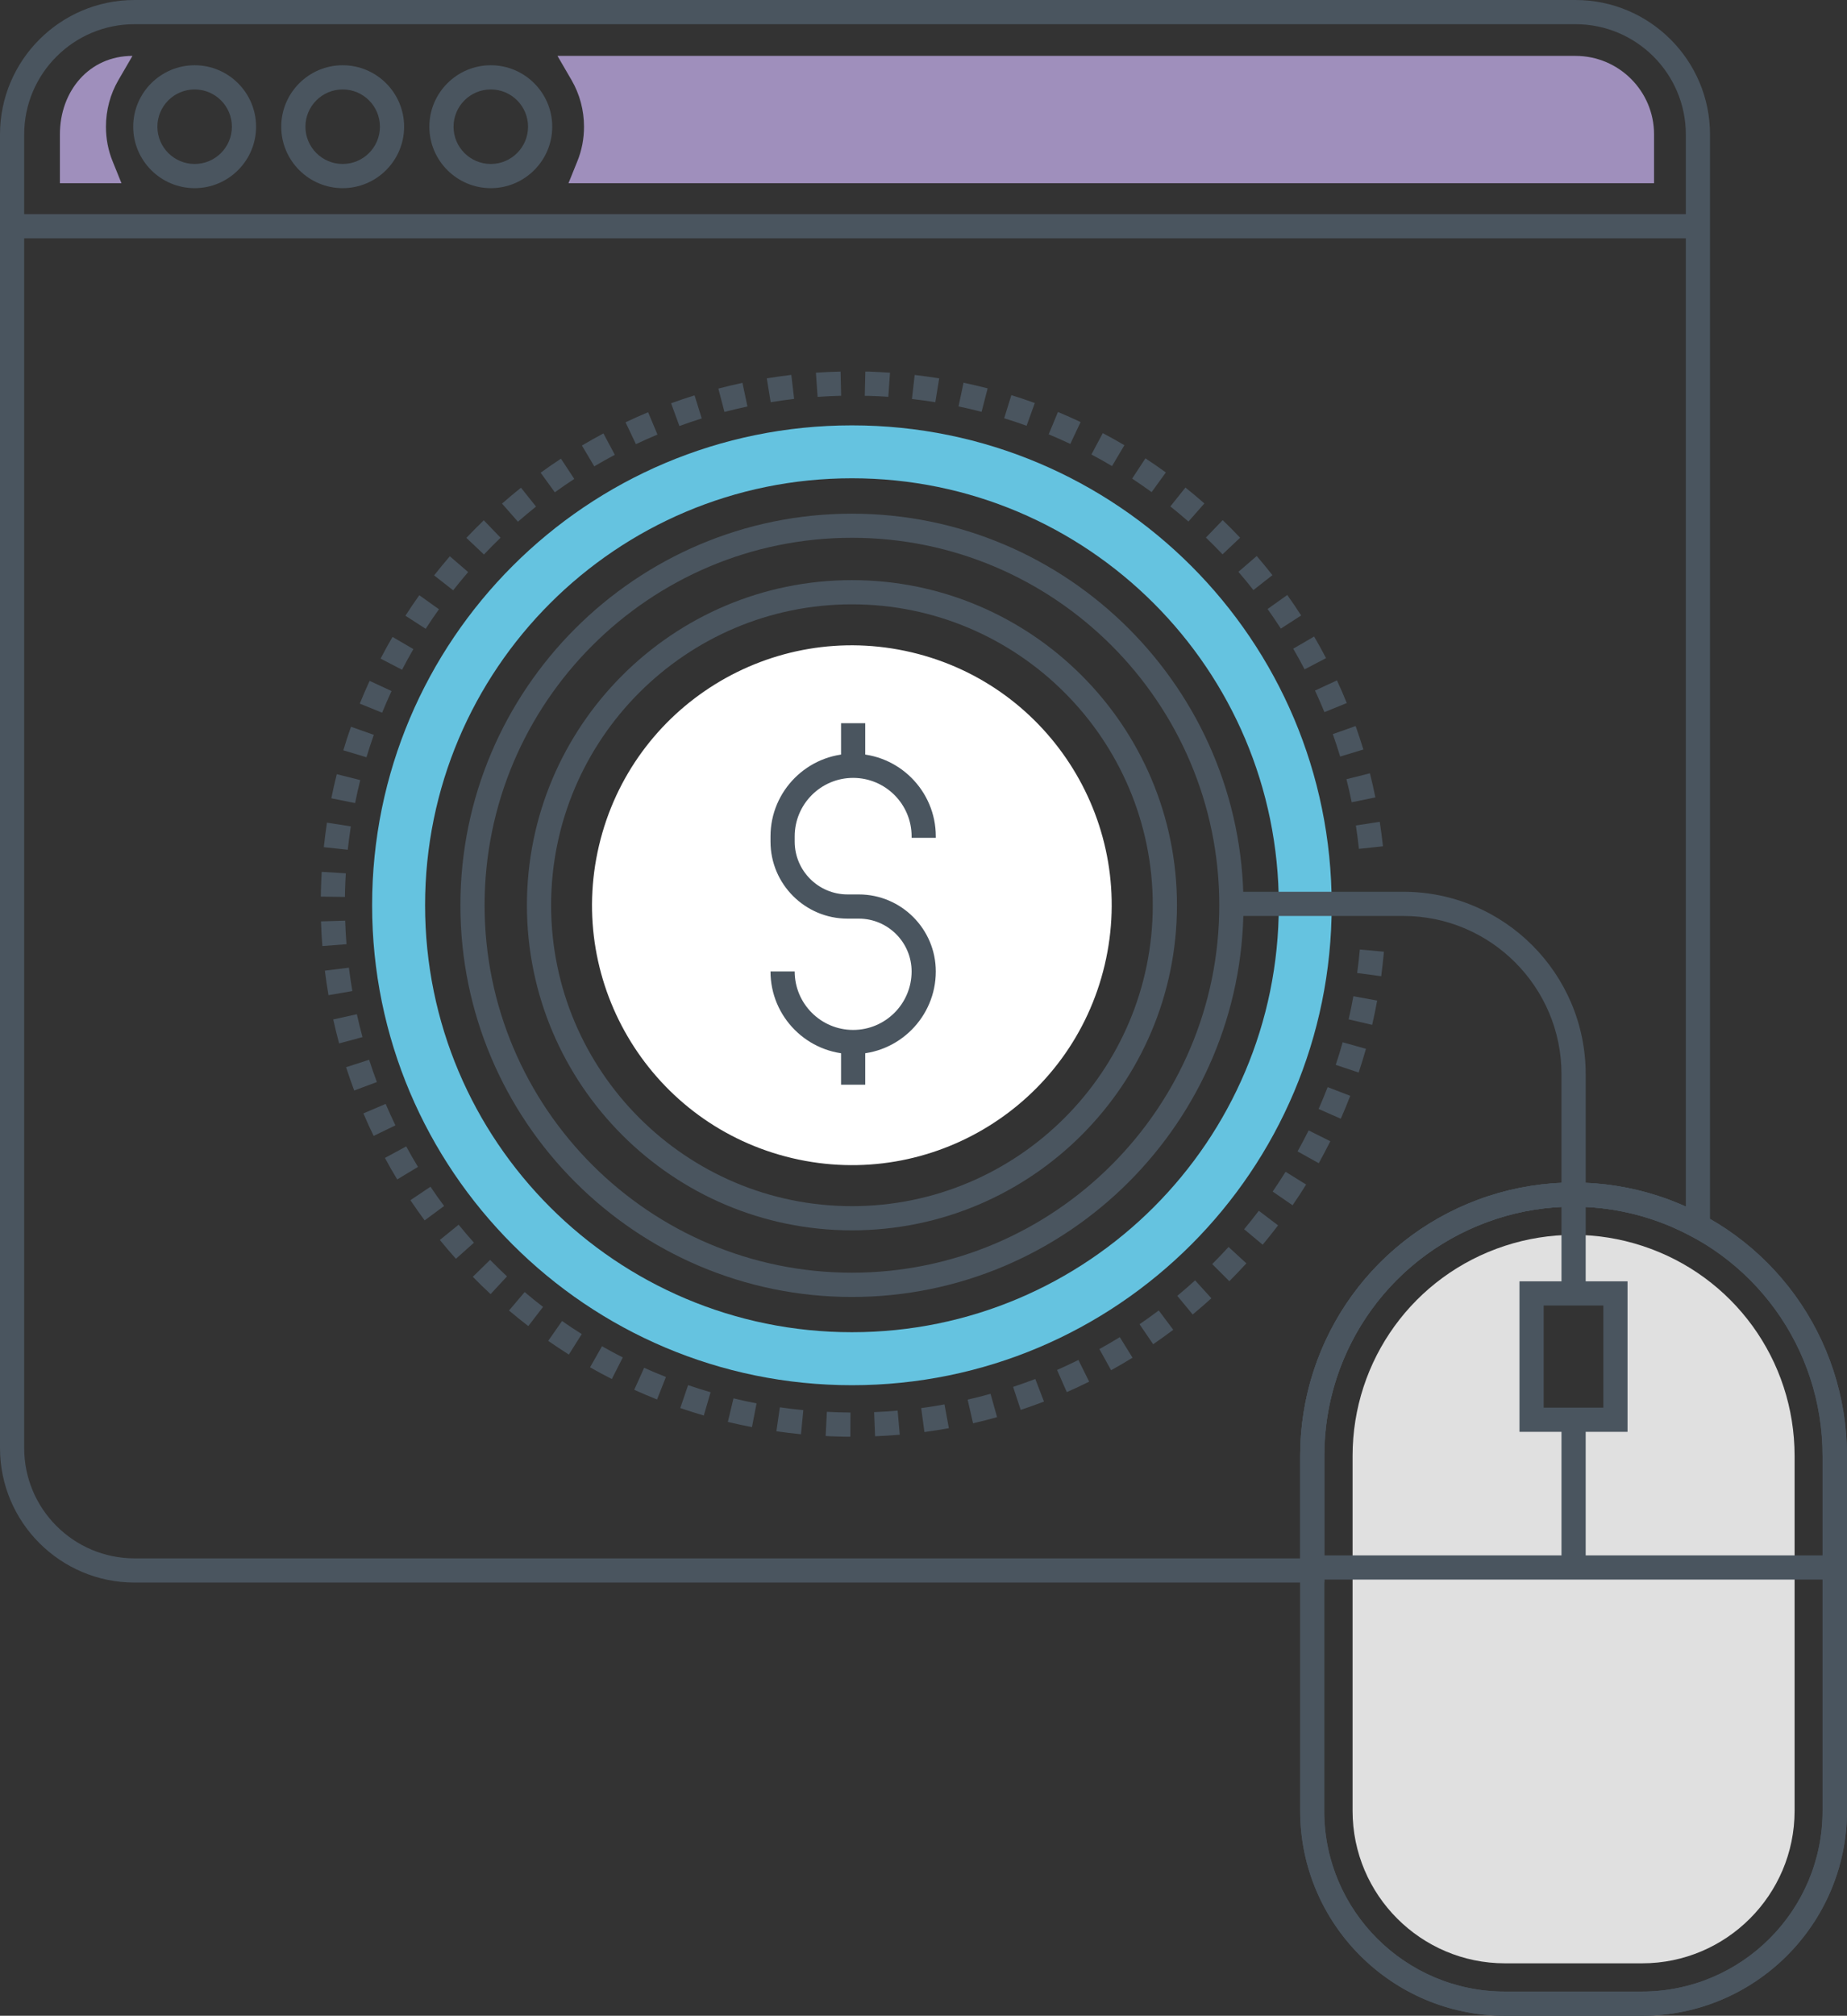
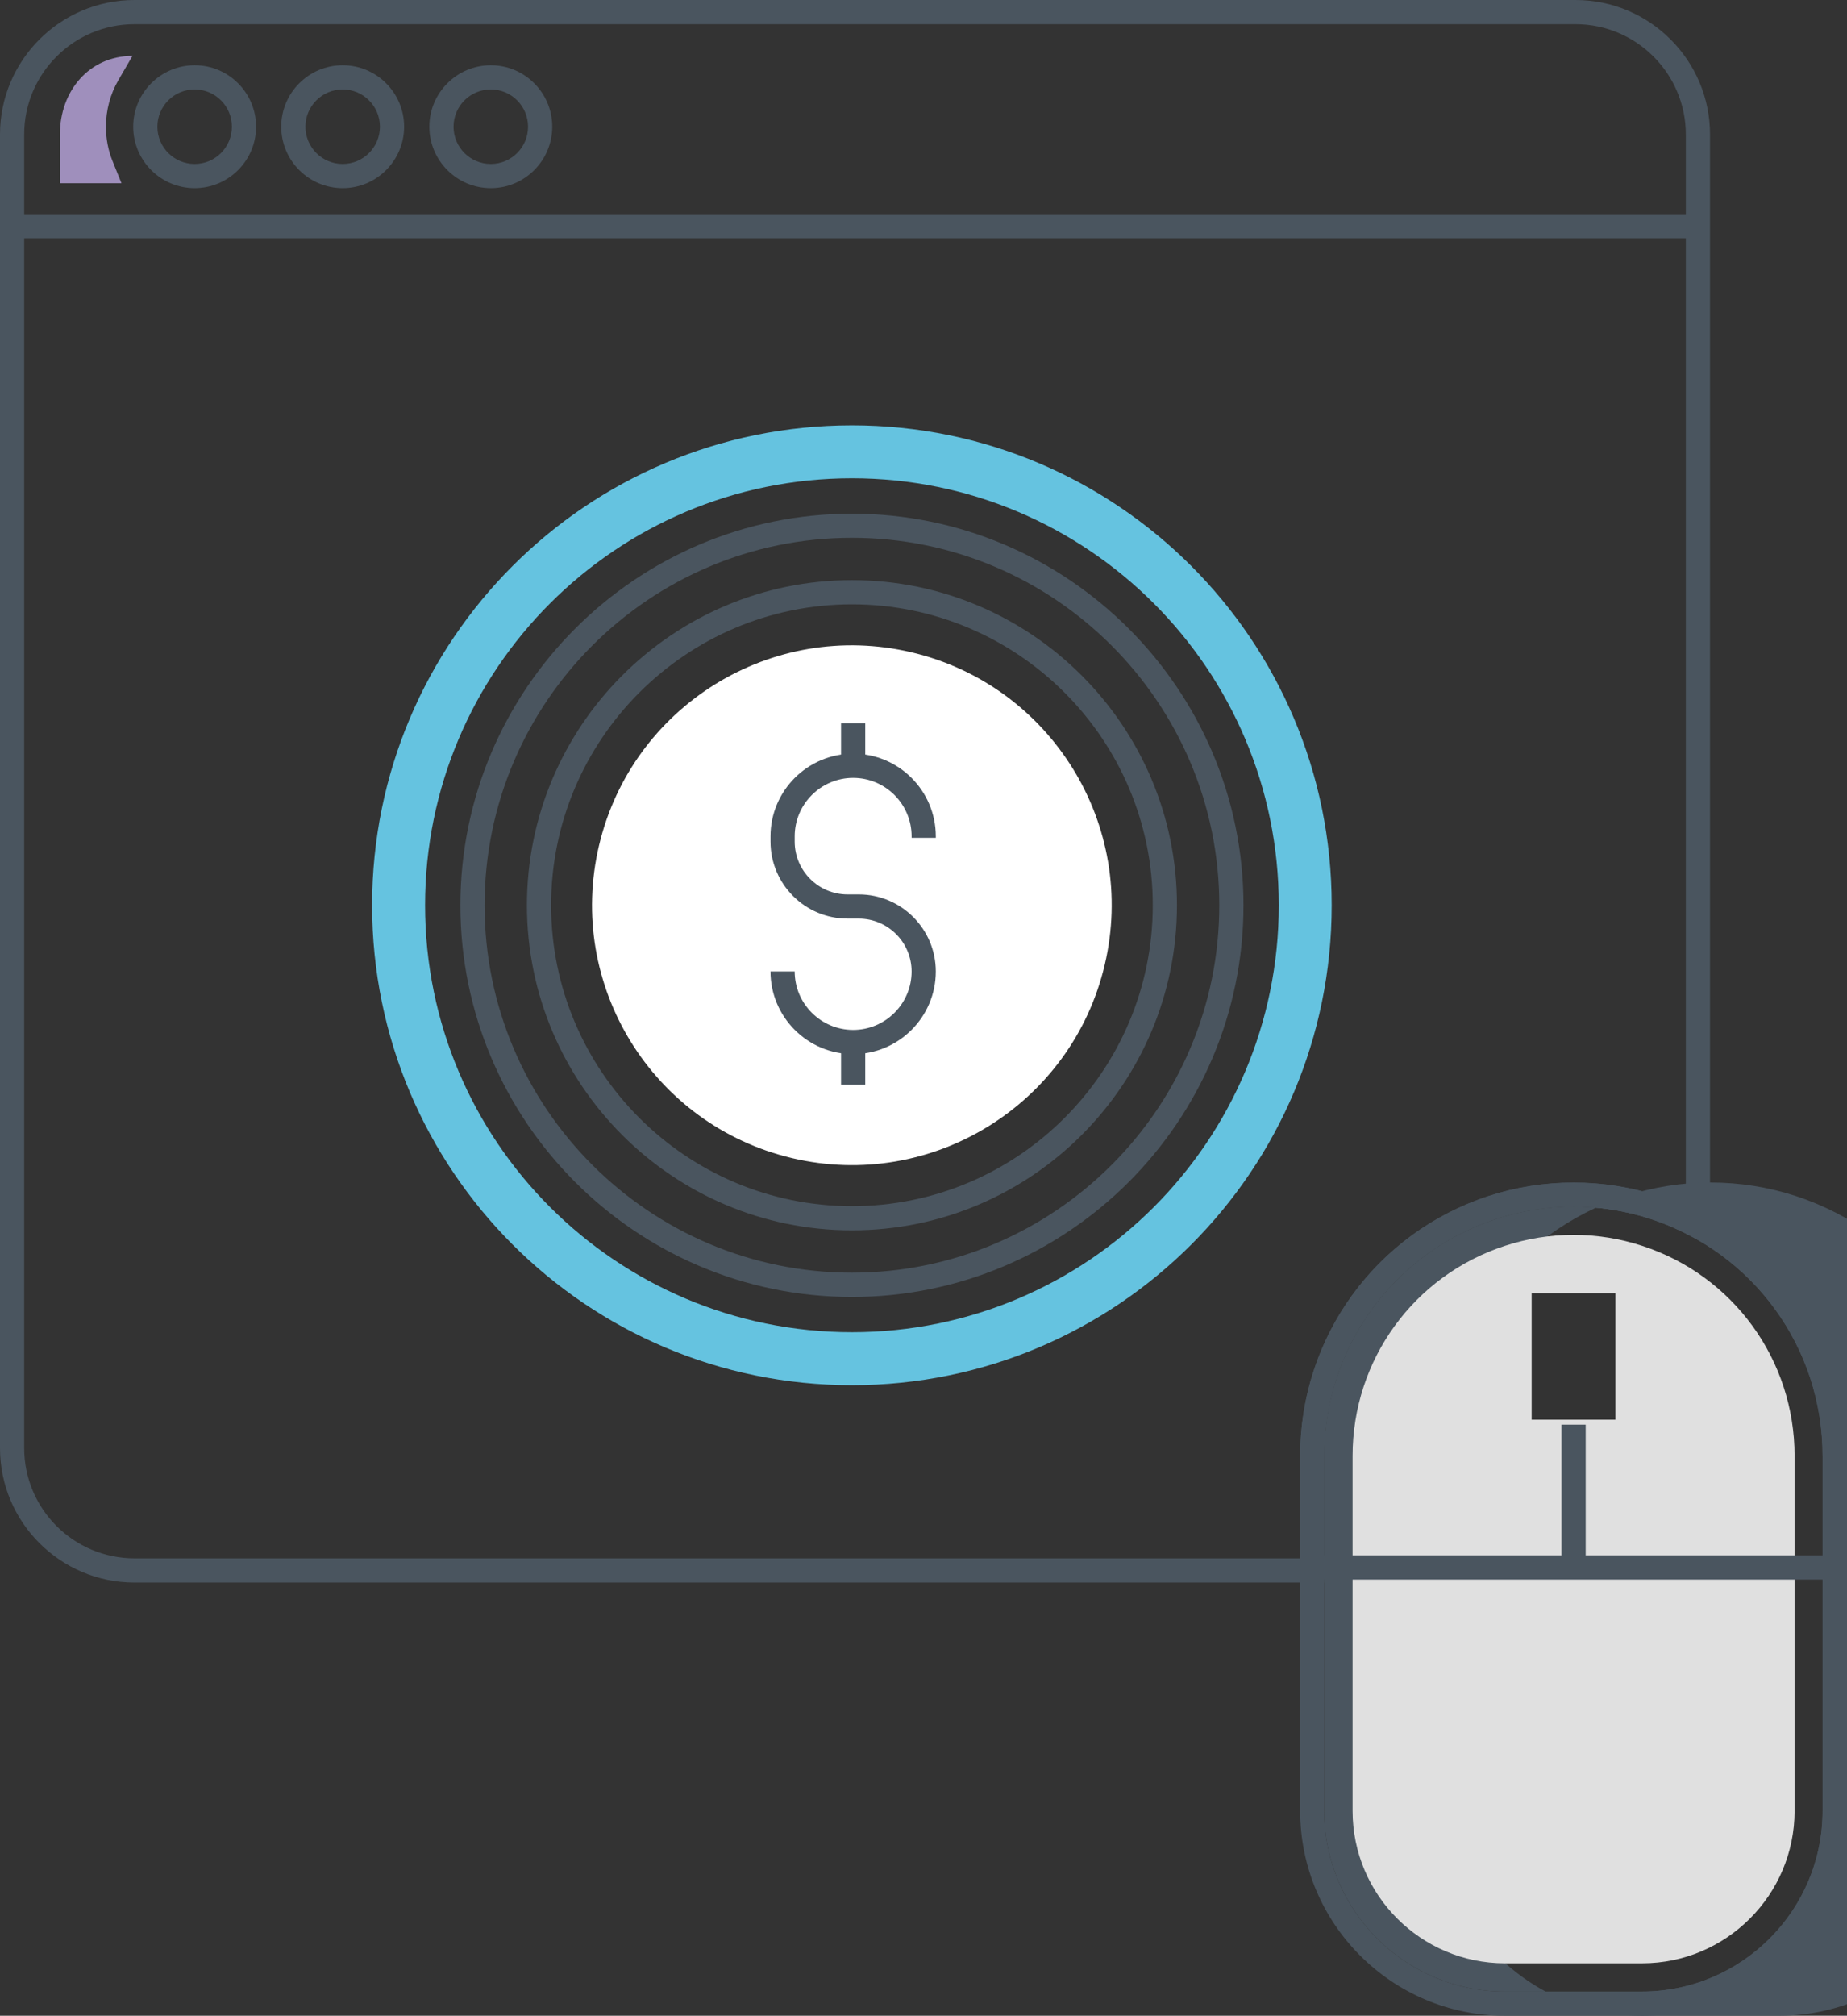
<svg xmlns="http://www.w3.org/2000/svg" id="Layer_2" data-name="Layer 2" viewBox="0 0 229.07 249.93">
  <rect x="0" y="0" width="229.07" height="249.93" fill="#333333" stroke="none" />
  <defs>
    <style>
      .cls-1 {
        fill: #fff;
      }

      .cls-2 {
        fill: #9f8fbc;
      }

      .cls-3 {
        fill: #e0e0e0;
      }

      .cls-4 {
        fill: #65c3e0;
      }

      .cls-5 {
        fill: #4a555f;
      }
    </style>
  </defs>
  <g id="Layer_1-2" data-name="Layer 1">
    <g>
      <circle class="cls-1" cx="105.66" cy="112.24" r="32.22" transform="translate(-27.86 189.29) rotate(-76.72)" />
      <path class="cls-5" d="m164.25,196.22H16.68c-9.2,0-16.68-7.48-16.68-16.67V16.67C0,7.48,7.48,0,16.68,0h178.72c9.2,0,16.68,7.48,16.68,16.67v137.89l-2.22-1.22c-.81-.45-1.65-.85-2.48-1.21-.42-.18-.86-.36-1.29-.53-.45-.17-.88-.32-1.32-.46-6.21-2.03-13.03-2.03-19.22,0-.74.24-1.51.53-2.34.87-11.52,4.81-18.96,16-18.96,28.5v15.7ZM16.68,3c-7.54,0-13.68,6.13-13.68,13.67v162.88c0,7.54,6.14,13.67,13.68,13.67h144.57v-12.7c0-13.72,8.17-25.99,20.81-31.27.92-.38,1.75-.69,2.56-.95,6.79-2.22,14.28-2.22,21.07,0,.47.15.94.32,1.42.5.51.19.99.39,1.45.59.17.07.34.15.52.23V16.67c0-7.54-6.14-13.67-13.68-13.67H16.68Z" />
-       <path class="cls-2" d="m70.5,22.73l1.11-2.75c.55-1.35.82-2.79.82-4.27,0-2.04-.53-4.03-1.54-5.77l-1.75-3.01h126.26c5.37,0,9.74,4.36,9.74,9.73v6.06H70.5Z" />
      <path class="cls-2" d="m15.07,22.73l-1.11-2.75c-.55-1.35-.82-2.79-.82-4.27,0-2.04.53-4.03,1.54-5.77l1.75-3.01h0c-5.37,0-9,4.36-9,9.73v6.06h7.64Z" />
      <rect class="cls-5" x="1.5" y="26.55" width="209.07" height="3" />
      <path class="cls-5" d="m24.14,23.33c-4.2,0-7.62-3.42-7.62-7.62s3.42-7.62,7.62-7.62,7.62,3.42,7.62,7.62-3.42,7.62-7.62,7.62Zm0-12.24c-2.55,0-4.62,2.07-4.62,4.62s2.07,4.62,4.62,4.62,4.62-2.07,4.62-4.62-2.07-4.62-4.62-4.62Z" />
      <path class="cls-5" d="m42.5,23.33c-4.2,0-7.62-3.42-7.62-7.62s3.42-7.62,7.62-7.62,7.62,3.42,7.62,7.62-3.42,7.62-7.62,7.62Zm0-12.24c-2.55,0-4.62,2.07-4.62,4.62s2.07,4.62,4.62,4.62,4.62-2.07,4.62-4.62-2.07-4.62-4.62-4.62Z" />
      <path class="cls-5" d="m60.87,23.33c-4.2,0-7.62-3.42-7.62-7.62s3.42-7.62,7.62-7.62,7.62,3.42,7.62,7.62-3.42,7.62-7.62,7.62Zm0-12.24c-2.55,0-4.62,2.07-4.62,4.62s2.07,4.62,4.62,4.62,4.62-2.07,4.62-4.62-2.07-4.62-4.62-4.62Z" />
-       <path class="cls-5" d="m105.46,178.14c-.53,0-1.05-.01-1.58-.03-.5-.01-.99-.03-1.48-.06l.15-3c.47.02.94.04,1.42.06.51.01,1.01.02,1.51.03l-.02,3Zm3.07-.05l-.12-3c.97-.04,1.95-.1,2.92-.19l.26,2.99c-1.02.09-2.05.15-3.06.19Zm-9.19-.26c-1.01-.1-2.04-.22-3.05-.37l.43-2.97c.96.14,1.94.26,2.91.35l-.29,2.99Zm15.31-.27l-.4-2.97c.96-.13,1.94-.28,2.89-.46l.54,2.95c-1,.18-2.02.34-3.03.48Zm-21.38-.61c-1-.19-2.01-.41-3-.65l.7-2.92c.94.23,1.91.44,2.86.62l-.57,2.95Zm27.41-.49l-.67-2.92c.95-.22,1.9-.46,2.84-.72l.81,2.89c-.98.28-1.98.53-2.97.76Zm-33.38-.95c-.98-.28-1.96-.6-2.93-.93l.97-2.84c.92.32,1.86.61,2.79.88l-.84,2.88Zm39.29-.7l-.94-2.85c.92-.31,1.85-.64,2.75-.98l1.08,2.8c-.95.36-1.92.71-2.88,1.03Zm-45.1-1.29c-.95-.38-1.9-.78-2.83-1.2l1.23-2.73c.89.4,1.8.79,2.7,1.14l-1.1,2.79Zm50.82-.91l-1.21-2.75c.89-.39,1.78-.81,2.65-1.24l1.33,2.69c-.91.45-1.84.89-2.78,1.3Zm-56.42-1.62c-.91-.46-1.82-.95-2.71-1.46l1.48-2.61c.85.48,1.72.95,2.58,1.39l-1.36,2.67Zm61.91-1.1l-1.45-2.62c.85-.47,1.7-.97,2.53-1.48l1.58,2.55c-.86.53-1.75,1.05-2.65,1.55Zm-67.25-1.94c-.86-.54-1.72-1.12-2.56-1.7l1.72-2.46c.8.56,1.62,1.11,2.44,1.62l-1.6,2.54Zm72.47-1.28l-1.69-2.48c.8-.55,1.6-1.12,2.38-1.71l1.8,2.4c-.82.61-1.65,1.22-2.49,1.79Zm-77.5-2.25c-.8-.62-1.61-1.27-2.39-1.93l1.94-2.29c.74.63,1.51,1.25,2.28,1.84l-1.83,2.38Zm82.4-1.44l-1.91-2.31c.75-.62,1.49-1.27,2.21-1.92l2.02,2.22c-.75.68-1.53,1.36-2.32,2.01Zm-87.08-2.53c-.75-.69-1.49-1.41-2.2-2.14l2.14-2.1c.68.69,1.39,1.38,2.1,2.05l-2.04,2.2Zm91.62-1.6l-2.12-2.12c.69-.69,1.37-1.4,2.03-2.12l2.21,2.03c-.69.75-1.4,1.5-2.12,2.22Zm-95.92-2.78c-.68-.76-1.35-1.54-1.99-2.33l2.33-1.89c.62.76,1.26,1.51,1.9,2.23l-2.24,2Zm100.06-1.74l-2.3-1.92c.62-.75,1.24-1.52,1.82-2.29l2.39,1.81c-.62.81-1.26,1.62-1.91,2.4Zm-103.93-3.01c-.6-.81-1.2-1.66-1.77-2.51l2.49-1.67c.54.81,1.11,1.62,1.69,2.39l-2.41,1.78Zm107.64-1.88l-2.47-1.7c.55-.8,1.09-1.63,1.6-2.45l2.55,1.58c-.54.87-1.1,1.73-1.68,2.57Zm-111.05-3.21c-.53-.87-1.04-1.76-1.52-2.66l2.64-1.43c.46.85.95,1.71,1.46,2.54l-2.57,1.55Zm114.29-2.01l-2.62-1.46c.47-.85.93-1.72,1.37-2.6l2.69,1.34c-.46.91-.94,1.83-1.43,2.72Zm-117.21-3.38c-.44-.91-.87-1.85-1.27-2.79l2.76-1.18c.38.89.79,1.79,1.21,2.66l-2.7,1.31Zm119.95-2.13l-2.75-1.21c.39-.89.77-1.81,1.12-2.71l2.8,1.08c-.37.95-.76,1.91-1.17,2.84Zm-122.36-3.5c-.36-.95-.69-1.92-1.01-2.89l2.86-.92c.3.92.62,1.85.96,2.76l-2.81,1.05Zm124.58-2.23l-2.85-.95c.31-.92.6-1.86.86-2.8l2.89.81c-.28.98-.58,1.97-.9,2.93Zm-126.45-3.6c-.27-.98-.51-1.99-.73-2.98l2.93-.65c.21.95.44,1.91.7,2.84l-2.9.78Zm128.12-2.31l-2.92-.68c.22-.95.42-1.91.59-2.87l2.95.54c-.18,1-.39,2.01-.62,3.01Zm-129.44-3.68c-.17-1-.32-2.02-.45-3.04l2.98-.37c.12.97.27,1.94.43,2.9l-2.96.51Zm130.55-2.35l-2.97-.4c.13-.96.24-1.94.33-2.91l2.99.27c-.09,1.02-.21,2.04-.34,3.05Zm-131.31-3.74c-.08-1.01-.14-2.04-.17-3.06l3-.09c.03.98.09,1.96.16,2.92l-2.99.23Zm2.81-6.09l-3-.04c0-.34.01-.68.02-1.02.02-.69.05-1.37.09-2.05l2.99.18c-.04.65-.07,1.3-.09,1.96,0,.33-.02.65-.02.97Zm.35-5.85l-2.98-.32c.11-1.02.24-2.04.39-3.04l2.96.46c-.15.96-.27,1.93-.38,2.9Zm125.4-.1c-.11-.97-.23-1.95-.38-2.91l2.96-.46c.15,1,.29,2.02.4,3.04l-2.98.32Zm-124.51-5.69l-2.94-.59c.2-1,.43-2,.68-2.99l2.91.73c-.24.95-.45,1.91-.64,2.86Zm123.61-.1c-.19-.95-.41-1.91-.65-2.86l2.91-.73c.25.99.48,2,.68,2.99l-2.94.6Zm-122.19-5.58l-2.87-.86c.29-.98.61-1.96.95-2.92l2.83,1c-.32.91-.63,1.85-.91,2.78Zm120.76-.09c-.28-.93-.59-1.86-.91-2.78l2.83-1c.34.96.66,1.94.96,2.91l-2.87.87Zm-118.81-5.43l-2.78-1.13c.38-.94.79-1.89,1.22-2.82l2.72,1.26c-.41.89-.8,1.79-1.17,2.69Zm116.86-.07c-.37-.9-.76-1.8-1.17-2.68l2.72-1.26c.43.92.84,1.86,1.22,2.81l-2.78,1.13Zm-114.4-5.26l-2.66-1.38c.47-.91.97-1.81,1.48-2.69l2.59,1.51c-.49.84-.96,1.7-1.41,2.57Zm111.94-.05c-.45-.87-.93-1.73-1.41-2.56l2.59-1.51c.51.87,1.01,1.78,1.48,2.68l-2.66,1.39Zm-109-5.02l-2.52-1.63c.55-.85,1.13-1.71,1.72-2.54l2.44,1.74c-.57.8-1.12,1.61-1.65,2.43Zm106.05-.04c-.53-.81-1.08-1.63-1.64-2.42l2.44-1.74c.59.83,1.17,1.68,1.72,2.54l-2.52,1.63Zm-102.65-4.74l-2.36-1.85c.63-.8,1.29-1.6,1.95-2.37l2.27,1.96c-.63.74-1.26,1.5-1.86,2.26Zm99.25-.03c-.6-.77-1.23-1.53-1.86-2.26l2.27-1.96c.66.77,1.32,1.56,1.95,2.37l-2.36,1.85Zm-95.43-4.41l-2.18-2.06c.7-.74,1.43-1.47,2.16-2.18l2.08,2.16c-.7.68-1.4,1.38-2.06,2.08Zm91.6-.02c-.67-.71-1.37-1.41-2.06-2.08l2.08-2.16c.73.7,1.46,1.44,2.16,2.18l-2.18,2.06Zm-87.38-4.04l-1.98-2.25c.77-.67,1.56-1.34,2.35-1.97l1.87,2.34c-.76.6-1.51,1.24-2.25,1.88Zm83.16-.02c-.73-.64-1.49-1.27-2.25-1.88l1.87-2.34c.8.64,1.59,1.3,2.35,1.97l-1.98,2.25Zm-78.59-3.63l-1.76-2.43c.82-.6,1.67-1.18,2.52-1.74l1.65,2.51c-.81.53-1.62,1.09-2.41,1.66Zm74.01-.03c-.79-.57-1.6-1.13-2.41-1.67l1.65-2.51c.85.56,1.7,1.14,2.53,1.75l-1.76,2.43Zm-69.12-3.19l-1.53-2.58c.87-.52,1.77-1.02,2.67-1.5l1.41,2.65c-.86.46-1.72.94-2.55,1.43Zm64.22-.03c-.84-.5-1.7-.98-2.56-1.44l1.41-2.65c.9.48,1.8.98,2.68,1.5l-1.53,2.58Zm-59.05-2.72l-1.29-2.71c.92-.44,1.86-.86,2.8-1.25l1.16,2.77c-.89.37-1.79.77-2.67,1.19Zm53.87-.03c-.88-.41-1.78-.82-2.68-1.19l1.15-2.77c.94.39,1.89.81,2.81,1.25l-1.28,2.71Zm-48.48-2.22l-1.03-2.82c.96-.35,1.94-.68,2.91-.98l.89,2.86c-.93.29-1.86.61-2.77.94Zm43.06-.03c-.91-.33-1.85-.65-2.78-.93l.89-2.87c.97.3,1.95.63,2.91.98l-1.02,2.82Zm-37.47-1.71l-.76-2.9c.99-.26,1.99-.5,2.99-.71l.62,2.93c-.95.2-1.91.43-2.85.67Zm31.88-.02c-.94-.24-1.9-.47-2.85-.67l.62-2.94c1,.21,2,.45,2.99.7l-.75,2.9Zm-26.15-1.19l-.48-2.96c1.01-.16,2.03-.31,3.04-.43l.35,2.98c-.96.11-1.94.25-2.9.41Zm20.42,0c-.96-.16-1.94-.29-2.9-.4l.34-2.98c1.01.12,2.03.26,3.04.42l-.48,2.96Zm-14.6-.67l-.21-2.99c1.02-.07,2.05-.12,3.06-.14l.07,3c-.97.02-1.96.07-2.93.14Zm8.78,0c-.83-.06-1.66-.1-2.5-.12h-.43s.07-3.01.07-3.01h.44c.88.04,1.75.08,2.62.14l-.21,2.99Z" />
      <g>
        <path class="cls-5" d="m105.81,130.7c-5.65,0-10.25-4.6-10.25-10.25h3c0,4,3.25,7.25,7.25,7.25s7.25-3.25,7.25-7.25c0-3.61-2.94-6.55-6.55-6.55h-1.4c-5.26,0-9.55-4.28-9.55-9.55v-.65c0-5.65,4.6-10.25,10.25-10.25s10.25,4.6,10.25,10.25v.18h-3v-.18c0-4-3.25-7.25-7.25-7.25s-7.25,3.25-7.25,7.25v.65c0,3.61,2.94,6.55,6.55,6.55h1.4c5.26,0,9.55,4.28,9.55,9.55,0,5.65-4.6,10.25-10.25,10.25Z" />
        <rect class="cls-5" x="104.31" y="89.67" width="3" height="5.29" />
        <rect class="cls-5" x="104.31" y="129.2" width="3" height="5.29" />
      </g>
      <path class="cls-5" d="m105.66,160.81c-26.78,0-48.56-21.79-48.56-48.56s21.79-48.56,48.56-48.56,48.56,21.79,48.56,48.56-21.79,48.56-48.56,48.56Zm0-94.13c-25.12,0-45.56,20.44-45.56,45.56s20.44,45.56,45.56,45.56,45.56-20.44,45.56-45.56-20.44-45.56-45.56-45.56Z" />
      <path class="cls-4" d="m105.66,52.74c-32.87,0-59.51,26.64-59.51,59.5s26.64,59.51,59.51,59.51,59.5-26.64,59.5-59.51-26.64-59.5-59.5-59.5Zm0,112.44c-29.24,0-52.94-23.7-52.94-52.94s23.7-52.94,52.94-52.94,52.94,23.71,52.94,52.94-23.71,52.94-52.94,52.94Z" />
-       <path class="cls-5" d="m203.66,249.93h-17.01c-14.01,0-25.4-11.4-25.4-25.4v-44.01c0-14.71,9.39-27.66,23.37-32.23,6.82-2.23,14.26-2.23,21.08,0,13.98,4.57,23.37,17.52,23.37,32.23v44.01c0,14.01-11.4,25.4-25.4,25.4Zm-8.51-100.32c-3.27,0-6.5.51-9.61,1.53-12.74,4.17-21.31,15.97-21.31,29.38v44.01c0,12.35,10.05,22.4,22.4,22.4h17.01c12.35,0,22.4-10.05,22.4-22.4v-44.01c0-13.41-8.56-25.21-21.31-29.38-3.11-1.02-6.34-1.53-9.61-1.53Z" />
+       <path class="cls-5" d="m203.66,249.93c-14.01,0-25.4-11.4-25.4-25.4v-44.01c0-14.71,9.39-27.66,23.37-32.23,6.82-2.23,14.26-2.23,21.08,0,13.98,4.57,23.37,17.52,23.37,32.23v44.01c0,14.01-11.4,25.4-25.4,25.4Zm-8.51-100.32c-3.27,0-6.5.51-9.61,1.53-12.74,4.17-21.31,15.97-21.31,29.38v44.01c0,12.35,10.05,22.4,22.4,22.4h17.01c12.35,0,22.4-10.05,22.4-22.4v-44.01c0-13.41-8.56-25.21-21.31-29.38-3.11-1.02-6.34-1.53-9.61-1.53Z" />
      <path class="cls-5" d="m203.66,249.93h-17.01c-14.01,0-25.4-11.4-25.4-25.4v-44.01c0-14.71,9.39-27.66,23.37-32.23,6.82-2.23,14.26-2.23,21.08,0,13.98,4.57,23.37,17.52,23.37,32.23v44.01c0,14.01-11.4,25.4-25.4,25.4Zm-8.51-100.32c-3.27,0-6.5.51-9.61,1.53-12.74,4.17-21.31,15.97-21.31,29.38v44.01c0,12.35,10.05,22.4,22.4,22.4h17.01c12.35,0,22.4-10.05,22.4-22.4v-44.01c0-13.41-8.56-25.21-21.31-29.38-3.11-1.02-6.34-1.53-9.61-1.53Z" />
      <path class="cls-3" d="m203.67,154.47c-2.75-.9-5.62-1.36-8.51-1.36s-5.77.46-8.52,1.36c-11.3,3.69-18.89,14.16-18.89,26.05v44.01c0,10.42,8.48,18.9,18.9,18.9h17.01c10.43,0,18.91-8.48,18.91-18.9v-44.01c0-11.89-7.59-22.36-18.9-26.05Zm-3.32,21.56h-10.39v-15.67h10.39v15.67Z" />
      <path class="cls-5" d="m209.86,153.35c-.81-.45-1.65-.85-2.48-1.21l1.18-2.76c1.02.43,1.92.87,2.75,1.34l-1.45,2.62Z" />
-       <path class="cls-5" d="m201.85,177.53h-13.4v-18.66h13.4v18.66Zm-10.4-3h7.4v-12.66h-7.4v12.66Z" />
-       <path class="cls-5" d="m196.66,160.36h-3v-27.18c0-10.81-8.8-19.61-19.61-19.61h-21.18v-3h21.18c12.47,0,22.61,10.14,22.61,22.61v27.18Z" />
      <rect class="cls-5" x="162.75" y="192.85" width="64.82" height="3" />
      <rect class="cls-5" x="193.66" y="176.64" width="3" height="17.71" />
      <path class="cls-5" d="m105.66,152.55h0c-22.23,0-40.31-18.08-40.31-40.31s18.08-40.31,40.31-40.31,40.31,18.08,40.31,40.31-18.08,40.31-40.31,40.31Zm0-77.62c-20.57,0-37.31,16.74-37.31,37.31s16.74,37.31,37.31,37.31h0c20.57,0,37.31-16.74,37.31-37.31s-16.74-37.31-37.31-37.31Z" />
    </g>
  </g>
</svg>